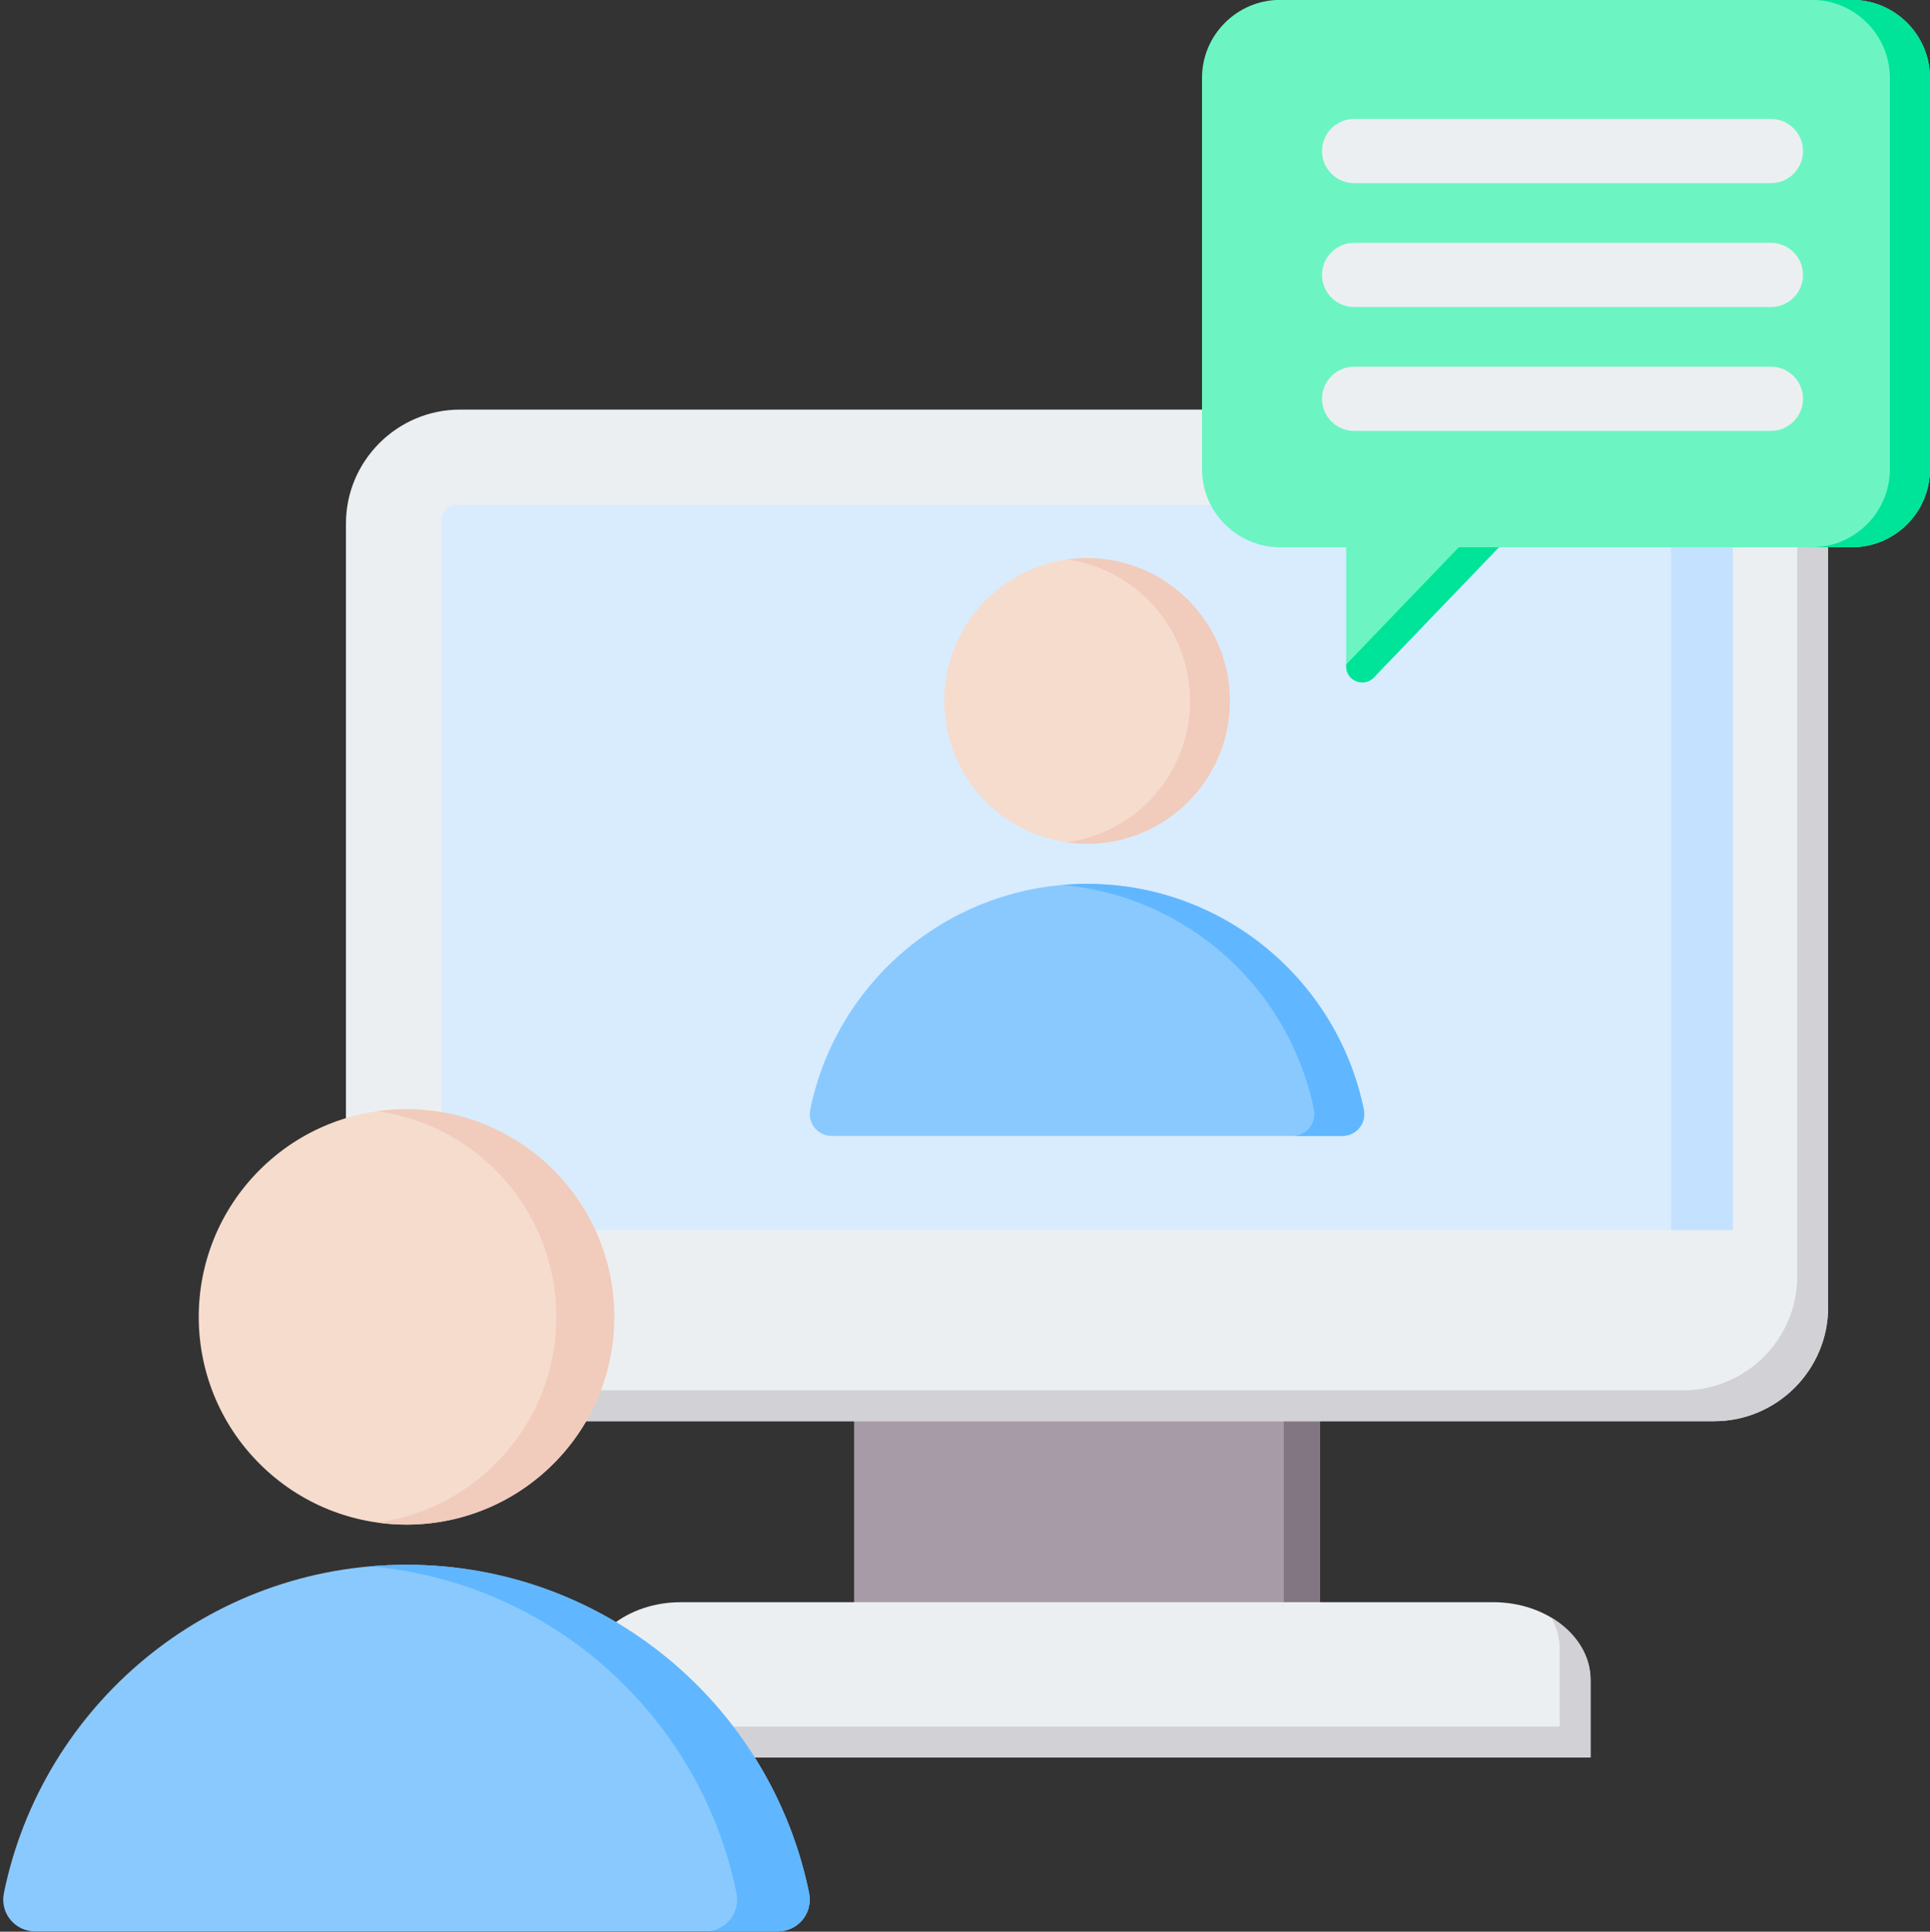
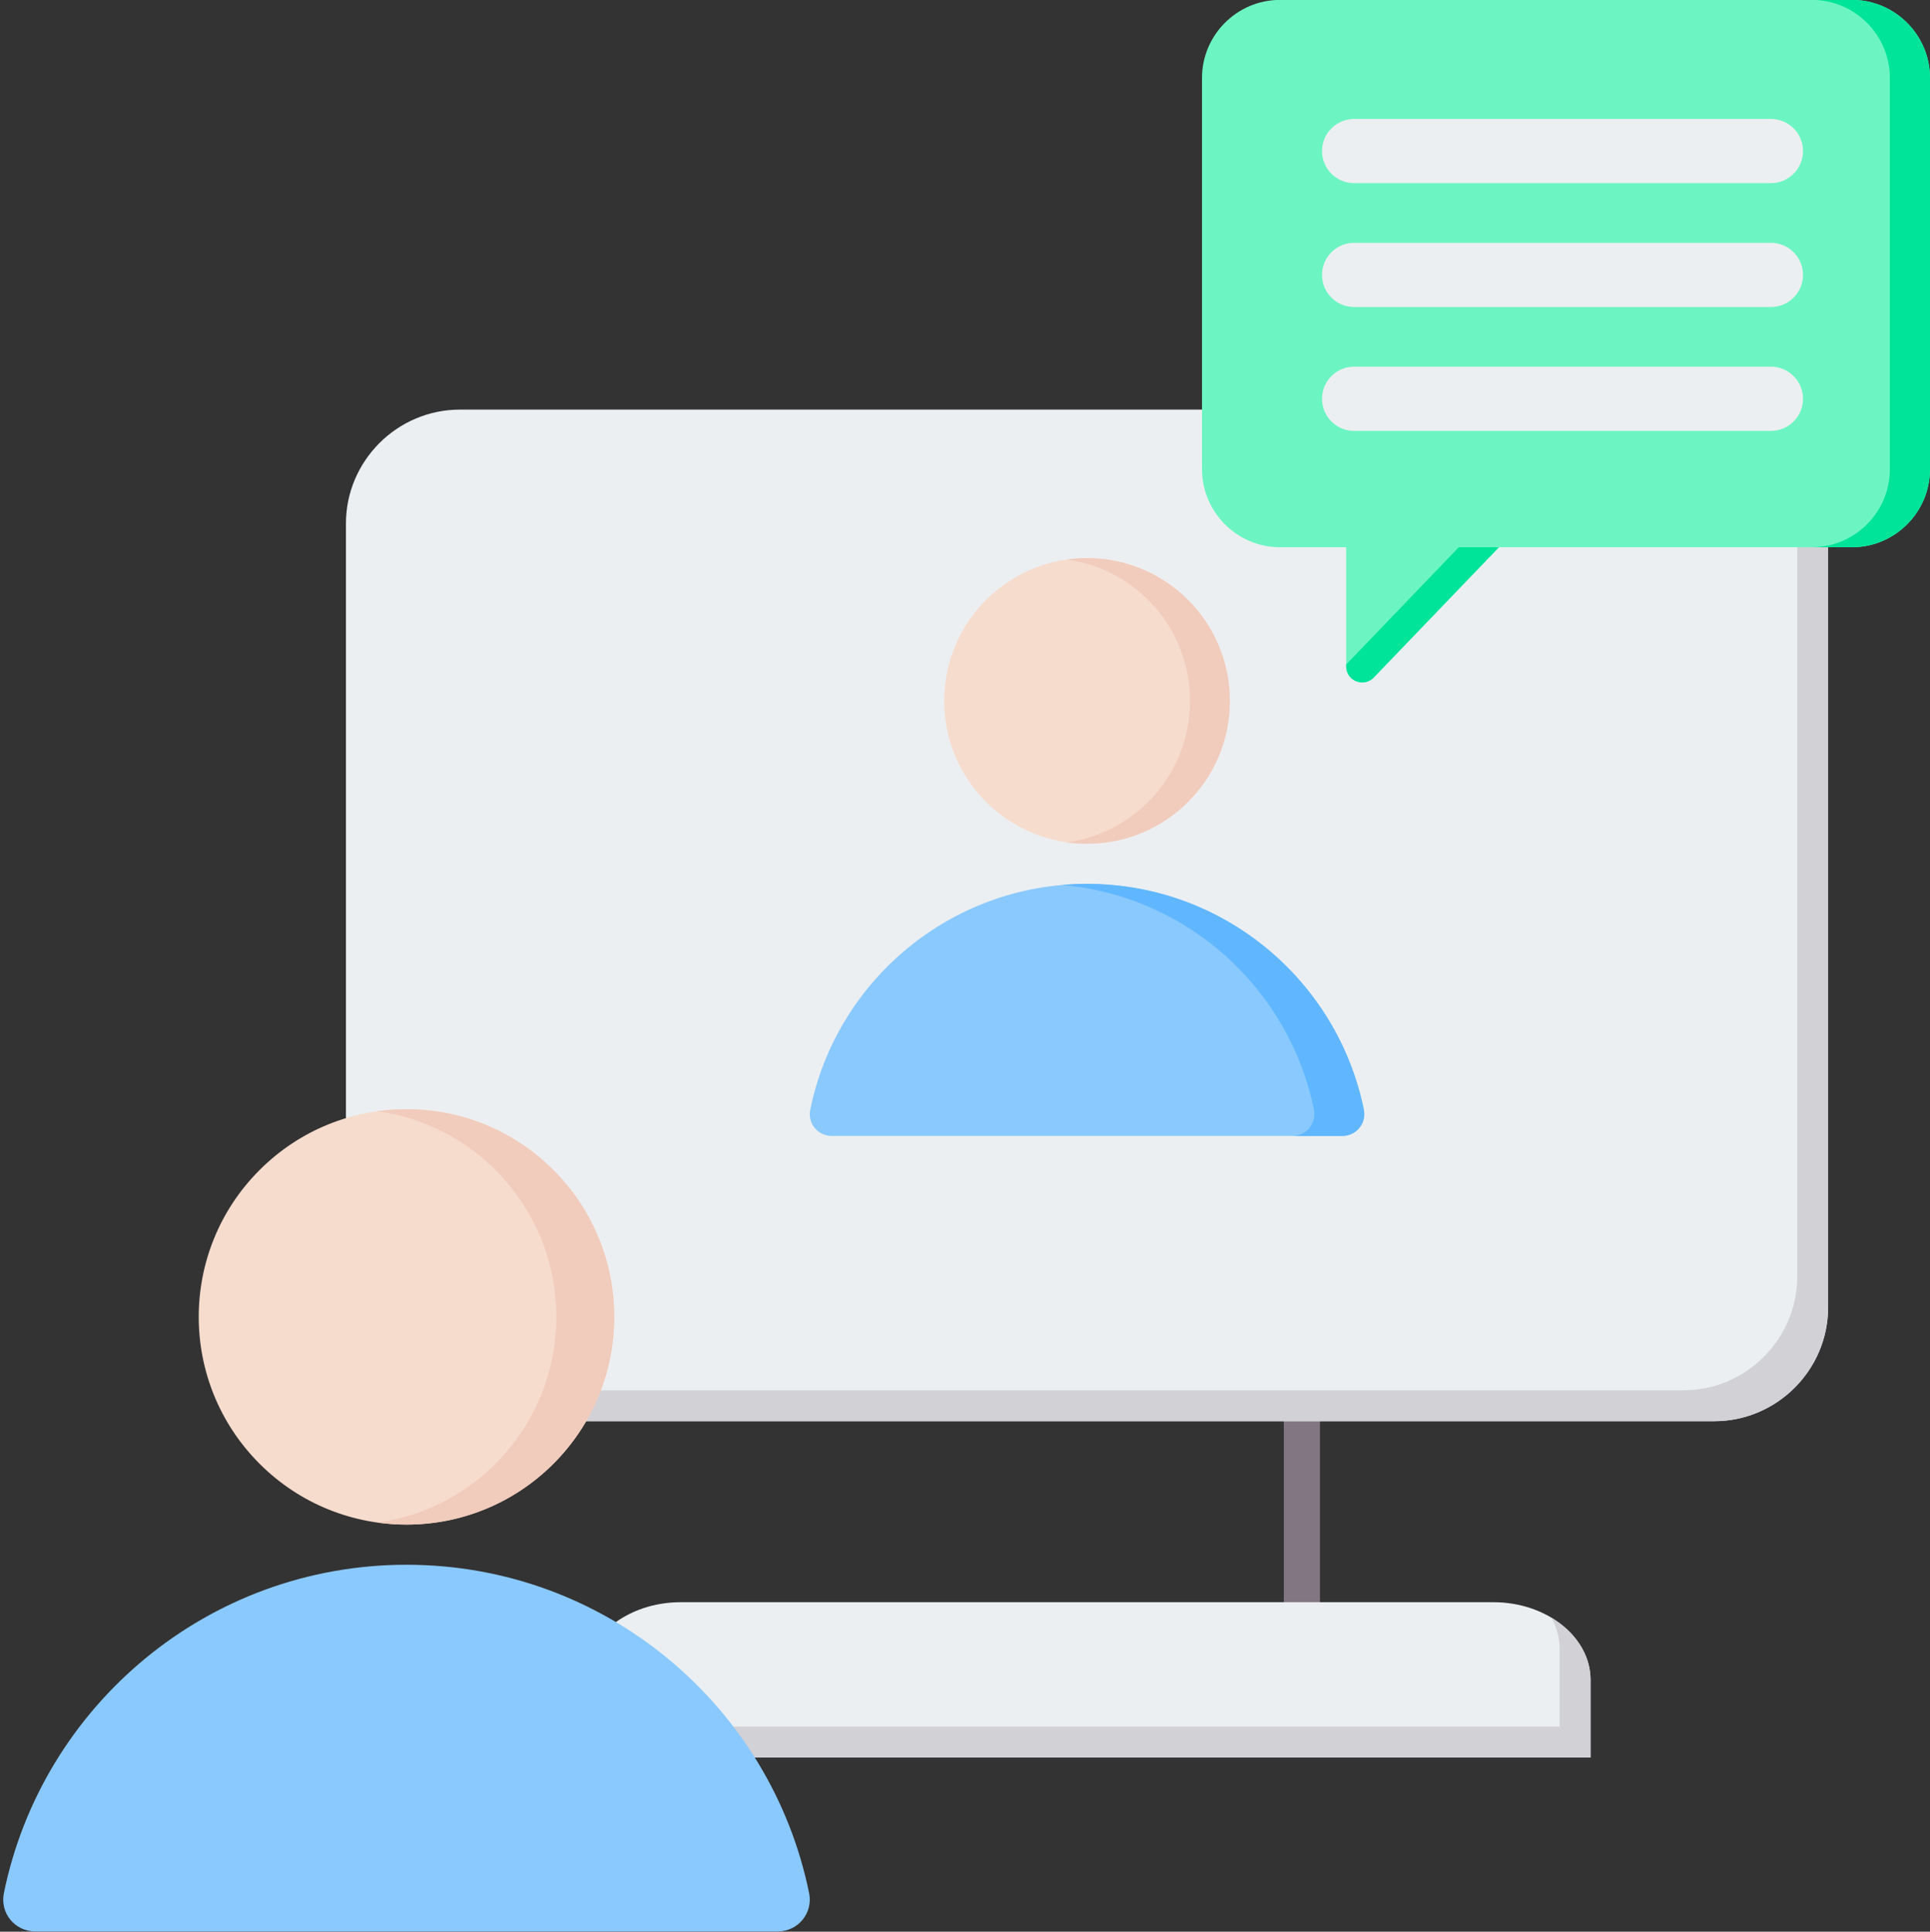
<svg xmlns="http://www.w3.org/2000/svg" height="481.3" preserveAspectRatio="xMidYMid meet" version="1.0" viewBox="15.2 15.4 480.8 481.3" width="480.8" zoomAndPan="magnify">
  <rect x="15.2" y="15.4" width="480.8" height="481.3" fill="#333333" stroke="none" />
  <g clip-rule="evenodd" fill-rule="evenodd">
    <g>
      <g>
-         <path d="M227.977 359.008H344.022V425.107H227.977z" fill="#a79ba7" />
-       </g>
+         </g>
      <g>
        <path d="M335.023 359.008H344.023V425.107H335.023z" fill="#837683" />
      </g>
      <g>
        <path d="M160.564,453.288h250.872v-19.341c0-10.637-10.893-19.34-24.207-19.34H184.771 c-13.314,0-24.207,8.703-24.207,19.34V453.288z" fill="#eceff1" />
      </g>
      <g>
        <path d="M160.564,453.288h250.872v-19.341c0-6.322-3.847-11.96-9.764-15.495c1.329,2.39,2.071,5.03,2.071,7.802 v19.341H160.564V453.288z" fill="#d1d1d6" />
      </g>
      <g>
        <path d="M129.768,117.461h312.464c15.612,0,28.386,12.774,28.386,28.385v195.278 c0,15.612-12.774,28.385-28.386,28.385H129.768c-15.612,0-28.385-12.773-28.385-28.385V145.846 C101.383,130.234,114.156,117.461,129.768,117.461z" fill="#eceff1" />
      </g>
      <g>
        <path d="M458.066,122.32c7.559,5.114,12.552,13.765,12.552,23.526v195.277c0,15.612-12.774,28.385-28.385,28.385 H129.768c-9.761,0-18.412-4.993-23.526-12.552c4.531,3.065,9.982,4.859,15.833,4.859H434.54c15.611,0,28.385-12.773,28.385-28.385 V138.153C462.925,132.302,461.131,126.851,458.066,122.32z" fill="#d1d1d6" />
      </g>
      <g>
-         <path d="M129.056,141.197h313.889c2.165,0,3.937,1.773,3.937,3.936v176.766H125.119V145.134 C125.119,142.969,126.89,141.197,129.056,141.197z" fill="#d8ecfe" />
-       </g>
+         </g>
      <g>
-         <path d="M427.559,141.197h15.385c2.165,0,3.937,1.773,3.937,3.937v176.765h-15.385V145.134 C431.496,142.969,429.724,141.197,427.559,141.197z" fill="#c4e2ff" />
-       </g>
+         </g>
    </g>
    <g>
      <g>
        <path d="M23.95,496.626l185.032-0.001c5.052,0,8.792-4.578,7.784-9.529c-9.513-46.689-50.802-81.822-100.299-81.822 c-49.499,0-90.787,35.134-100.3,81.823C15.157,492.048,18.898,496.626,23.95,496.626z" fill="#8ac9fe" />
      </g>
      <g>
-         <path d="M190.891,496.626h18.091c5.052,0,8.793-4.578,7.784-9.529c-9.513-46.689-50.802-81.822-100.299-81.822 c-3.048,0-6.065,0.135-9.046,0.395c45.417,3.977,82.327,37.613,91.254,81.427C199.683,492.048,195.943,496.626,190.891,496.626z" fill="#60b7ff" />
-       </g>
+         </g>
      <g>
        <circle cx="116.466" cy="343.518" fill="#f6dccd" r="51.755" transform="rotate(-45.001 116.463 343.52)" />
      </g>
      <g>
        <path d="M116.466,291.762c28.583,0,51.755,23.172,51.755,51.755c0,28.583-23.172,51.755-51.755,51.755 c-2.447,0-4.854-0.174-7.211-0.502c25.17-3.509,44.545-25.117,44.545-51.253s-19.375-47.744-44.545-51.253 C111.612,291.936,114.019,291.762,116.466,291.762z" fill="#f1cbbc" />
      </g>
    </g>
    <g>
      <g>
        <path d="M222.395,298.431l127.21,0c3.474,0,6.045-3.148,5.351-6.551c-6.54-32.099-34.926-56.253-68.956-56.253 c-34.031,0-62.417,24.155-68.957,56.254C216.35,295.283,218.922,298.431,222.395,298.431z" fill="#8ac9fe" />
      </g>
      <g>
        <path d="M337.167,298.43h12.438c3.474,0,6.045-3.148,5.352-6.551c-6.54-32.099-34.927-56.253-68.956-56.253 c-2.096,0-4.17,0.093-6.219,0.272c31.224,2.734,56.6,25.859,62.737,55.981C343.212,295.283,340.641,298.43,337.167,298.43z" fill="#60b7ff" />
      </g>
      <g>
        <circle cx="286" cy="190.043" fill="#f6dccd" r="35.582" />
      </g>
      <g>
        <path d="M286,154.461c19.651,0,35.582,15.931,35.582,35.582c0,19.651-15.931,35.582-35.582,35.582 c-1.682,0-3.337-0.12-4.957-0.346c17.304-2.412,30.625-17.268,30.625-35.237s-13.32-32.824-30.625-35.237 C282.663,154.58,284.318,154.461,286,154.461z" fill="#f1cbbc" />
      </g>
    </g>
    <g>
      <g>
        <path d="M495.999,132.304c0-32.494,0-64.987,0-97.481c0-10.713-8.737-19.45-19.45-19.45 c-47.486,0-94.971,0-142.457,0c-10.713,0-19.45,8.737-19.45,19.45c0,32.494,0,64.987,0,97.481c0,10.713,8.737,19.45,19.45,19.45 h16.458v29.682c0,1.667,0.96,3.088,2.506,3.711c1.546,0.622,3.223,0.262,4.378-0.939l31.176-32.453h87.938 C487.262,151.754,495.999,143.017,495.999,132.304z" fill="#6cf5c2" />
      </g>
      <g>
        <path d="M495.999,132.304c0-32.494,0-64.987,0-97.481c0-10.713-8.737-19.45-19.45-19.45h-10 c10.713,0,19.45,8.737,19.45,19.45c0,32.493,0,64.987,0,97.481c0,10.713-8.737,19.45-19.45,19.45h10 C487.262,151.754,495.999,143.017,495.999,132.304L495.999,132.304z M350.551,180.964v0.472c0,1.667,0.96,3.088,2.506,3.711 c1.546,0.622,3.223,0.262,4.378-0.939l31.176-32.453h-10L350.551,180.964z" fill="#00e499" />
      </g>
      <g>
        <path d="M352.542,122.762c-4.418,0-8-3.582-8-8c0-4.418,3.582-8,8-8h103.821c4.418,0,8,3.582,8,8c0,4.418-3.582,8-8,8 H352.542L352.542,122.762z M352.542,61.033c-4.418,0-8-3.582-8-8s3.582-8,8-8h103.821c4.418,0,8,3.582,8,8s-3.582,8-8,8H352.542 L352.542,61.033z M352.542,91.898c-4.418,0-8-3.582-8-8s3.582-8,8-8h103.821c4.418,0,8,3.582,8,8s-3.582,8-8,8H352.542z" fill="#eceff1" />
      </g>
    </g>
  </g>
</svg>